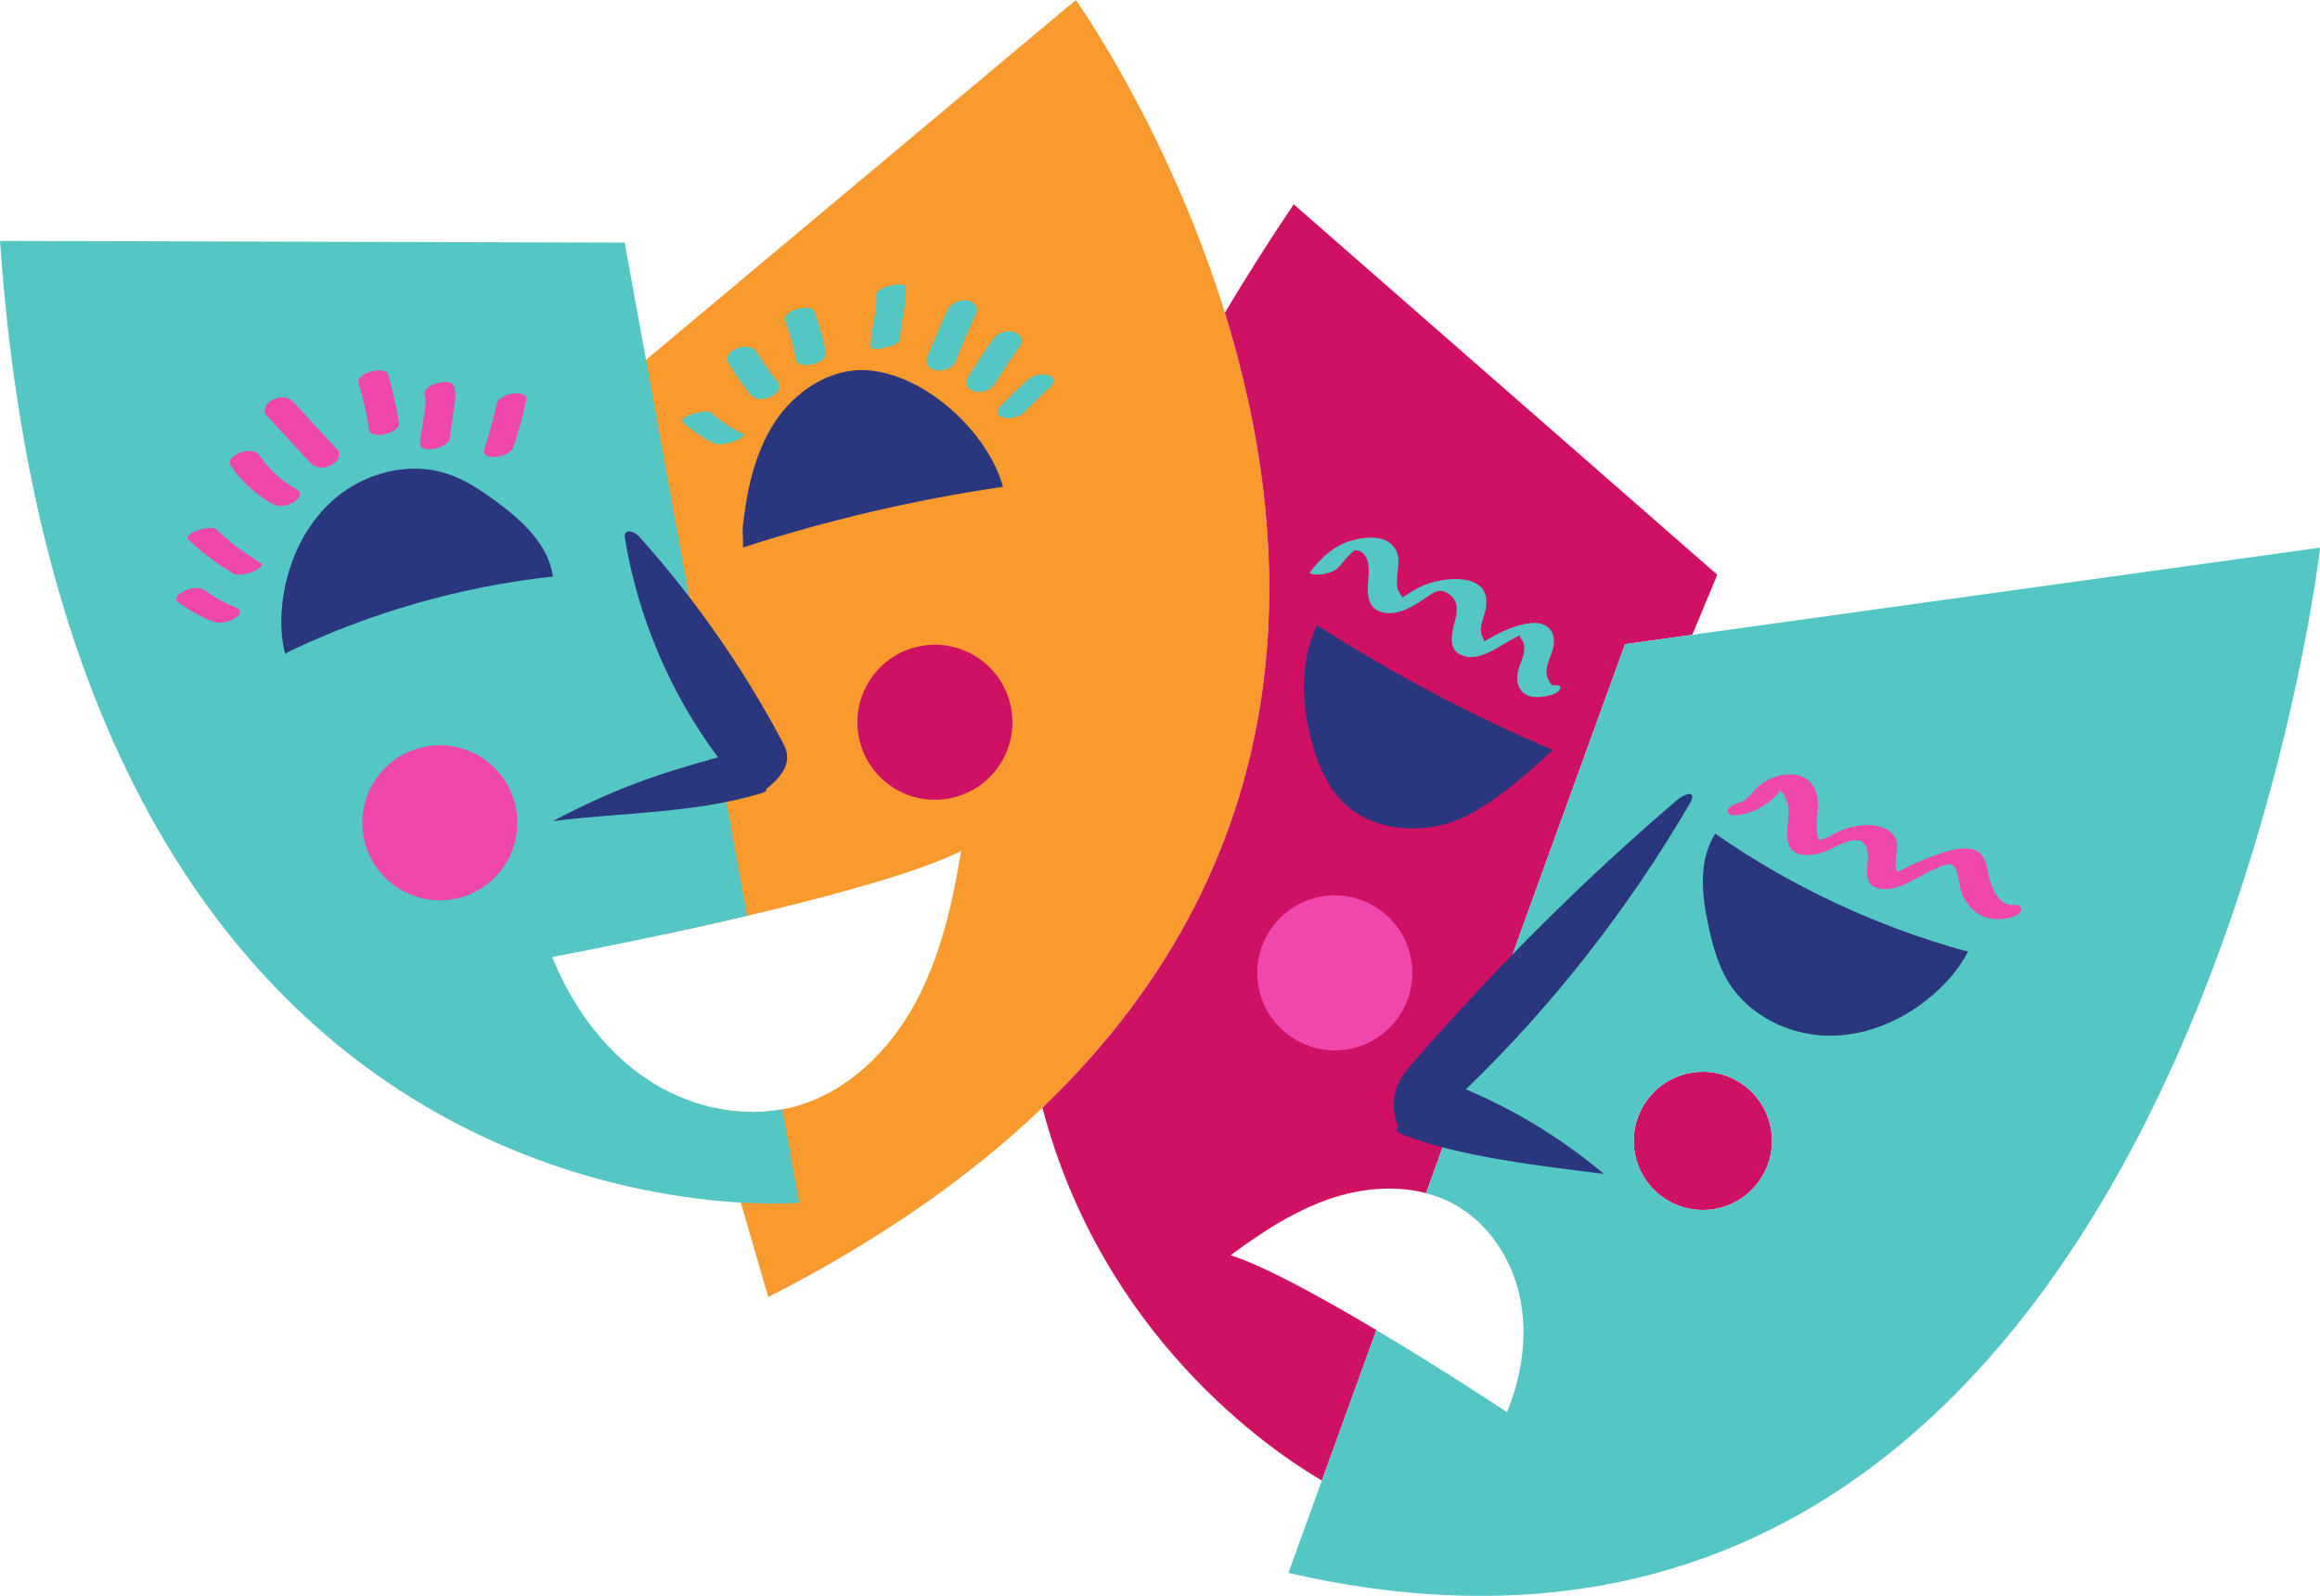
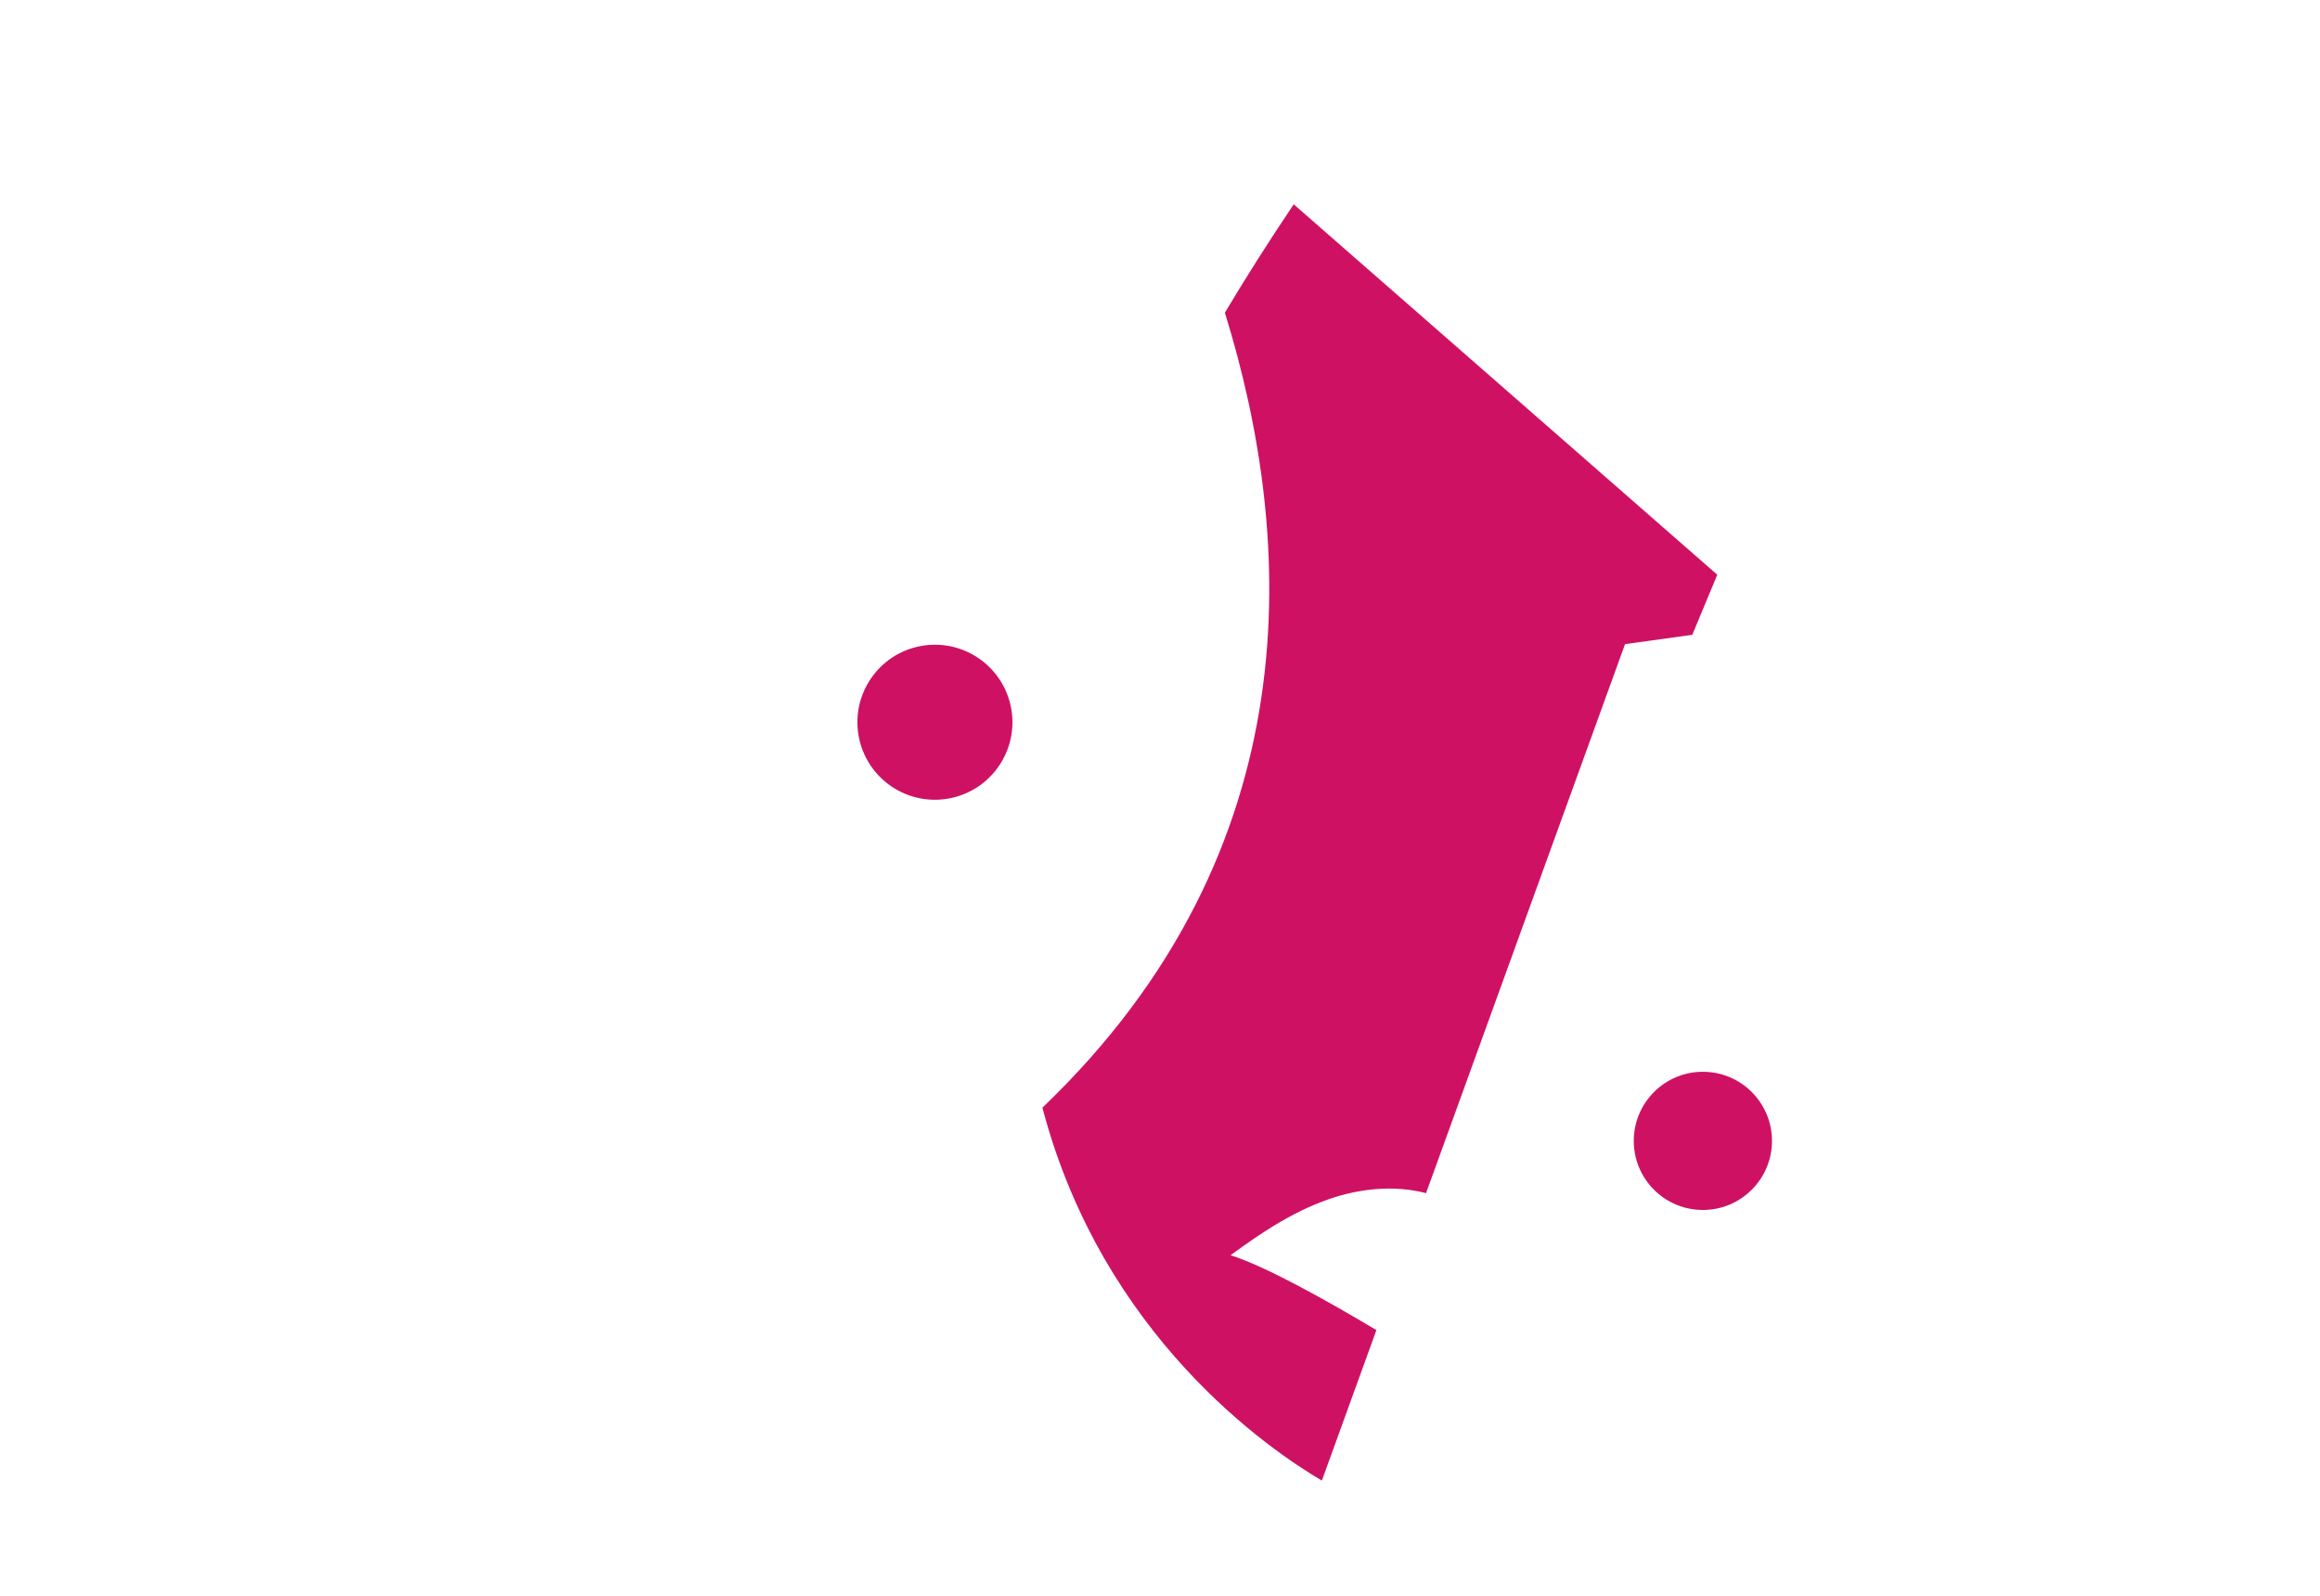
<svg xmlns="http://www.w3.org/2000/svg" height="329.1" preserveAspectRatio="xMidYMid meet" version="1.0" viewBox="0.0 0.0 478.4 329.1" width="478.4" zoomAndPan="magnify">
  <defs>
    <clipPath id="a">
-       <path d="M 0 49 L 478.43 49 L 478.43 329.121 L 0 329.121 Z M 0 49" />
-     </clipPath>
+       </clipPath>
  </defs>
  <g>
    <g id="change1_1">
-       <path d="M 221.84 0.004 L 108.258 95.098 L 136.68 192.754 C 157.555 188.289 186.254 181.469 198.199 175.504 C 196.387 186.406 193.926 197.391 188.613 207.082 C 183.301 216.777 174.77 225.148 164.129 228.137 C 158.566 229.695 152.691 229.672 147.055 228.398 L 158.43 267.48 C 345.039 172.254 221.84 0.004 221.84 0.004" fill="#f89a2e" />
-     </g>
+       </g>
    <g id="change2_1">
      <path d="M 354.113 118.527 L 266.77 42.133 C 261.633 49.777 256.91 57.227 252.578 64.488 C 267.051 111.141 270.672 175.094 214.953 228.43 C 227.363 275.695 262.047 299.16 272.578 305.336 L 283.824 274.301 C 272.609 267.613 260.695 261.059 253.762 258.863 C 260.453 253.922 267.531 249.277 275.48 246.824 C 281.469 244.977 288.051 244.492 294.059 246.059 L 335.094 132.84 L 348.961 130.914 Z M 351.145 221.031 C 343.273 221.031 336.895 227.41 336.895 235.281 C 336.895 243.152 343.273 249.531 351.145 249.531 C 359.012 249.531 365.395 243.152 365.395 235.281 C 365.395 227.41 359.012 221.031 351.145 221.031 Z M 208.355 145.324 C 210.355 153.922 205.008 162.516 196.41 164.516 C 187.812 166.516 179.223 161.168 177.219 152.57 C 175.219 143.973 180.566 135.379 189.164 133.379 C 197.762 131.379 206.355 136.727 208.355 145.324" fill="#cf1164" />
    </g>
    <g clip-path="url(#a)" id="change3_1">
      <path d="M 147.387 91.453 C 147.848 91.668 148.434 91.637 148.922 91.59 C 149.711 91.516 150.555 91.32 151.297 91.047 C 151.871 90.832 152.574 90.605 153.012 90.164 C 153.188 89.992 153.539 89.605 153.145 89.422 C 150.734 88.305 148.512 86.824 146.547 85.039 C 146.254 84.773 145.309 84.875 145.008 84.902 C 144.223 84.977 143.375 85.172 142.637 85.445 C 142.059 85.66 141.359 85.887 140.918 86.328 C 140.684 86.562 140.477 86.789 140.785 87.07 C 142.75 88.855 144.977 90.336 147.387 91.453 Z M 133.352 222.496 C 124.41 216.5 117.891 207.336 113.863 197.355 C 118.547 196.48 135.855 193.141 154.055 188.867 L 128.816 50.035 L 0 49.684 C 14.68 261.387 164.809 248.043 164.809 248.043 L 161.309 228.773 C 151.723 230.543 141.484 227.949 133.352 222.496 Z M 154.863 81.477 C 155.27 81.969 155.965 82.195 156.574 82.258 C 157.34 82.336 158.293 82.172 158.977 81.824 C 159.934 81.34 161.438 80.051 160.469 78.867 C 158.766 76.793 157.223 74.598 155.848 72.297 C 155.547 71.793 154.645 71.566 154.133 71.512 C 153.367 71.434 152.418 71.602 151.73 71.945 C 151.125 72.254 150.434 72.68 150.148 73.328 C 150.086 73.508 150.023 73.691 149.965 73.871 C 149.91 74.254 150.004 74.598 150.242 74.902 C 151.617 77.203 153.16 79.402 154.863 81.477 Z M 210.602 69.871 C 210.441 69.266 209.871 68.75 209.289 68.547 C 208.551 68.289 207.715 68.246 206.961 68.477 C 206.227 68.699 205.441 69.062 204.977 69.703 C 203.02 72.406 201.191 75.195 199.457 78.051 C 199.148 78.559 199.285 79.379 199.609 79.84 C 199.98 80.367 200.738 80.719 201.363 80.785 C 202.172 80.875 203.051 80.77 203.773 80.379 C 204.461 80.008 204.918 79.543 205.324 78.875 C 205.41 78.73 205.5 78.586 205.59 78.441 C 207.023 76.133 208.535 73.879 210.129 71.676 C 210.508 71.156 210.777 70.527 210.602 69.871 Z M 216.039 77.328 C 214.574 77 212.832 77.469 211.727 78.48 C 209.871 80.184 208.066 81.938 206.316 83.742 C 205.969 84.102 205.598 84.633 205.742 85.176 C 205.883 85.691 206.477 86.02 206.953 86.129 C 207.699 86.297 208.512 86.258 209.242 86.043 C 209.969 85.832 210.734 85.523 211.27 84.973 C 213.02 83.164 214.824 81.41 216.68 79.711 C 217.039 79.383 217.391 78.797 217.254 78.281 C 217.113 77.762 216.516 77.434 216.039 77.328 Z M 289.539 123.676 C 289.578 123.719 289.602 123.738 289.605 123.727 C 289.621 123.68 289.594 123.668 289.539 123.676 Z M 270.211 117.859 C 272.621 114.848 275.148 112.422 278.977 111.395 C 281.637 110.68 285.461 110.309 287.398 112.742 C 289.512 115.391 287.375 118.836 288.328 121.789 C 288.371 121.926 288.848 122.691 289.211 123.223 C 290.582 122.273 291.984 121.402 293.52 120.734 C 297.77 118.883 307.605 117.887 306.414 125.32 C 306.137 127.062 305.148 128.734 305.43 130.535 C 305.52 131.105 305.855 131.582 305.969 132.117 C 306.031 132.164 306.086 132.207 306.137 132.254 C 309.035 130.5 312.469 128.754 315.848 128.473 C 318.566 128.246 320.609 129.719 320.418 132.621 C 320.312 134.184 319.516 135.57 319.117 137.055 C 318.863 137.992 318.77 138.84 319.113 139.746 C 319.246 140.098 319.871 141.328 320.148 141.305 C 321.02 141.227 322.227 141.266 321.582 142.289 C 320.934 143.32 318.594 143.645 317.5 143.742 C 313.934 144.062 312.18 141.531 313.102 138.137 C 313.598 136.305 314.727 134.574 314.164 132.617 C 313.898 131.676 312.914 131.293 313.68 130.93 C 312.871 131.23 312.055 131.703 311.34 132.102 C 308.539 133.648 304.93 136.492 301.473 135.156 C 298.082 133.848 299.629 129.762 300.215 127.27 C 300.672 125.328 300.395 123.469 298.574 122.371 C 296.637 121.207 295.602 122.191 293.914 123.348 C 291.387 125.086 287.887 127.262 284.656 126.164 C 281.273 125.012 282.105 120.949 282.246 118.266 C 282.336 116.559 282.039 113.98 279.941 113.527 C 279.141 113.355 279.074 113.66 278.305 114.402 C 277.547 115.133 276.883 115.957 276.223 116.777 C 275.406 117.797 273.887 118.227 272.648 118.434 C 272.469 118.465 269.52 118.719 270.211 117.859 Z M 365.395 235.281 C 365.395 227.41 359.012 221.031 351.145 221.031 C 343.273 221.031 336.895 227.41 336.895 235.281 C 336.895 243.152 343.273 249.531 351.145 249.531 C 359.012 249.531 365.395 243.152 365.395 235.281 Z M 478.434 112.941 C 478.434 112.941 449.168 366.59 265.676 324.383 L 283.824 274.301 C 296.191 281.676 307.711 289.207 310.762 291.23 C 313.812 283.73 315.094 275.363 313.402 267.445 C 311.719 259.523 306.852 252.137 299.734 248.277 C 297.93 247.301 296.027 246.57 294.059 246.059 L 335.094 132.84 Z M 164.504 63.699 C 163.793 63.906 163.012 64.188 162.465 64.707 C 162.148 65.004 161.664 65.492 161.848 65.98 C 162.883 68.723 163.684 71.551 164.238 74.43 C 164.332 74.914 165.02 75.145 165.41 75.223 C 166.113 75.367 167 75.273 167.68 75.074 C 168.395 74.867 169.176 74.59 169.723 74.07 C 170.078 73.73 170.441 73.328 170.34 72.793 C 169.781 69.914 168.984 67.09 167.945 64.348 C 167.496 63.148 165.445 63.426 164.504 63.699 Z M 185.719 58.648 C 184.996 58.613 184.176 58.758 183.488 58.953 C 182.777 59.152 182.02 59.387 181.402 59.805 C 181.094 60.012 180.66 60.27 180.688 60.699 C 180.766 62.004 180.648 63.297 180.461 64.586 C 180.094 66.883 179.559 69.168 179.535 71.504 C 179.531 71.863 180.477 71.914 180.605 71.922 C 181.324 71.957 182.148 71.809 182.836 71.617 C 183.547 71.414 184.305 71.184 184.918 70.766 C 185.242 70.547 185.633 70.309 185.637 69.871 C 185.645 68.82 185.762 67.785 185.918 66.75 C 186.332 64.207 186.945 61.66 186.785 59.066 C 186.766 58.703 185.875 58.656 185.719 58.648 Z M 201.285 64.676 C 199.789 67.906 198.383 71.18 197.07 74.488 C 196.488 75.957 194.527 76.555 193.109 76.398 C 191.734 76.25 190.664 75.055 191.211 73.68 C 192.523 70.367 193.926 67.094 195.426 63.863 C 196.094 62.418 197.895 61.793 199.387 61.957 C 200.699 62.098 201.914 63.316 201.285 64.676" fill="#54c6c4" />
    </g>
    <g id="change4_1">
-       <path d="M 345.785 165.027 C 326.949 181.105 308.738 199.199 291.68 218.797 C 290.641 219.988 289.59 221.211 288.812 222.586 C 286.754 226.238 287.285 229.539 288.258 232.23 C 287.984 232.922 287.688 233.352 288.938 233.859 C 300.438 238.52 318.133 240.523 330.723 242.082 C 322.004 234.773 312.457 228.945 302.273 224.656 C 319.82 207.766 335.797 187.434 348.391 165.793 C 348.617 165.402 348.852 164.992 348.93 164.609 C 349.242 163.031 347.117 163.891 345.785 165.027 Z M 298.406 169.859 C 305.777 167.766 314.582 159.891 320.207 154.684 C 303.316 147.48 287.031 138.855 271.578 128.93 C 267.852 136.672 268.348 145.875 270.812 154.109 C 272.059 158.266 273.852 162.391 276.93 165.449 C 282.363 170.852 291.035 171.957 298.406 169.859 Z M 405.02 196.047 C 386.723 190.969 369.293 182.777 353.707 171.934 C 350.113 177.508 350.926 184.773 352.363 191.246 C 353.207 195.051 354.242 198.875 356.23 202.223 C 360.48 209.375 368.891 213.555 377.211 213.594 C 385.527 213.637 393.605 209.863 399.672 204.176 C 402.145 201.855 404.34 199.199 405.844 196.16 Z M 102.359 103.441 C 99.227 101.125 95.934 98.926 92.23 97.707 C 84.332 95.105 75.242 97.477 68.945 102.91 C 62.648 108.344 59.031 116.492 58.195 124.766 C 57.852 128.141 57.945 131.586 58.805 134.863 L 59.5 134.41 C 76.633 126.219 95.156 120.949 114.031 118.891 C 113.078 112.324 107.695 107.383 102.359 103.441 Z M 161.148 152.641 C 153.105 137.539 143.234 123.414 131.816 110.676 C 131.012 109.773 129.285 109.012 128.879 110.152 C 128.777 110.43 128.824 110.734 128.871 111.027 C 131.543 127.324 138.215 142.934 148.051 156.191 C 135.141 159.754 126.406 162.793 114.031 169.328 C 128.191 167.559 143.121 167.727 156.801 163.66 C 157.949 163.32 158.074 163.059 158.012 162.723 C 160.352 160.84 162.676 158.426 162.27 155.527 C 162.125 154.496 161.637 153.555 161.148 152.641 Z M 206.824 100.383 C 188.656 103.051 170.711 107.242 153.242 112.902 L 153.137 108.941 C 153.957 101.32 155.531 93.559 159.715 87.137 C 163.895 80.715 171.156 75.855 178.805 76.359 C 190.77 77.145 203.738 89.133 206.824 100.383" fill="#2a377f" />
-     </g>
+       </g>
    <g id="change5_1">
-       <path d="M 105.883 81.145 C 105.086 81.258 104.254 81.48 103.574 81.93 C 103.105 82.238 102.551 82.645 102.422 83.23 C 101.719 86.492 100.84 89.711 99.785 92.879 C 99.629 93.355 100.035 93.789 100.414 93.988 C 100.973 94.277 101.824 94.297 102.426 94.211 C 103.676 94.031 105.441 93.469 105.887 92.125 C 106.941 88.957 107.82 85.738 108.523 82.477 C 108.812 81.141 106.723 81.023 105.883 81.145 Z M 87.078 154.113 C 78.48 156.113 73.133 164.703 75.133 173.305 C 77.137 181.902 85.727 187.25 94.324 185.246 C 102.922 183.246 108.27 174.656 106.27 166.059 C 104.27 157.461 95.676 152.109 87.078 154.113 Z M 415.117 186.621 C 412.133 186.848 410.492 182.824 410.047 180.453 C 409.613 178.164 409.348 175.812 406.715 175.168 C 403.922 174.484 400.758 175.766 398.172 176.715 C 396.805 177.215 395.469 177.789 394.148 178.406 C 393.332 178.789 392.523 179.188 391.73 179.613 C 391.668 179.648 391.492 179.73 391.285 179.832 C 390.223 178.27 391.621 174.871 391.031 173.242 C 390.363 171.398 388.465 170.516 386.641 170.254 C 384.27 169.906 381.82 170.406 379.609 171.27 C 378.398 171.742 377.133 172.719 375.883 173.031 C 374.883 173.281 375.219 173.516 374.828 172.504 C 374.59 171.895 374.598 171.141 374.598 170.508 C 374.602 167.699 375.488 164.891 373.988 162.289 C 372.953 160.488 371.227 159.719 369.207 159.707 C 367.062 159.695 364.824 160.477 363.102 161.742 C 361.891 162.637 360.242 165.152 358.996 165.422 C 358.277 165.574 355.984 166.371 356.273 167.449 C 356.57 168.566 359.012 167.984 359.648 167.852 C 362.234 167.297 365.516 165.348 367.066 163.031 C 367.293 163.207 367.5 163.402 367.68 163.637 C 368.199 164.277 368.504 165.164 368.664 165.957 C 369.078 168.004 368.492 170.086 368.5 172.141 C 368.52 176.641 372.18 176.836 375.715 175.832 C 378.285 175.105 383.855 170.699 385.023 175.301 C 385.727 178.07 383.34 182.766 387.93 183.305 C 391.977 183.781 395.629 180.527 399.16 179.109 C 401.324 178.242 402.895 177.281 403.609 180.094 C 404.031 181.734 404.066 183.332 404.828 184.895 C 406.352 188.027 409.082 189.809 412.602 189.547 C 413.762 189.457 416.02 189.152 416.656 187.992 C 417.266 186.879 416.137 186.547 415.117 186.621 Z M 77.352 89.641 C 78.059 89.773 78.938 89.672 79.617 89.473 C 80.332 89.27 81.109 88.992 81.664 88.484 C 82.023 88.16 82.379 87.781 82.293 87.254 C 81.734 83.852 80.973 80.488 80.012 77.18 C 79.871 76.703 79.273 76.508 78.852 76.43 C 78.145 76.297 77.266 76.398 76.586 76.594 C 75.875 76.801 75.094 77.074 74.539 77.586 C 74.211 77.883 73.766 78.316 73.91 78.816 C 74.875 82.125 75.637 85.488 76.191 88.887 C 76.27 89.359 76.992 89.574 77.352 89.641 Z M 275.242 184.652 C 266.414 184.652 259.258 191.809 259.258 200.637 C 259.258 209.461 266.414 216.617 275.242 216.617 C 284.07 216.617 291.227 209.461 291.227 200.637 C 291.227 191.809 284.07 184.652 275.242 184.652 Z M 89.223 92.594 C 90.02 92.473 90.852 92.254 91.535 91.816 C 91.969 91.535 92.621 91.117 92.699 90.559 C 92.969 88.711 93.234 86.859 93.5 85.008 C 93.75 83.281 94.195 81.371 93.621 79.668 C 93.211 78.457 91.09 78.746 90.176 79.012 C 89.461 79.219 88.68 79.5 88.133 80.023 C 87.809 80.328 87.352 80.801 87.52 81.305 C 87.695 81.82 87.758 82.348 87.77 82.891 C 87.703 84.234 87.441 85.582 87.25 86.91 C 87.035 88.391 86.824 89.871 86.609 91.352 C 86.418 92.668 88.352 92.727 89.223 92.594 Z M 60.488 82.887 C 59.461 81.77 57.641 81.723 56.34 82.41 C 55.727 82.734 55.047 83.199 54.781 83.875 C 54.566 84.41 54.477 85.117 54.91 85.59 C 57.953 88.895 60.996 92.199 64.039 95.504 C 65.066 96.621 66.887 96.668 68.188 95.98 C 68.801 95.652 69.48 95.191 69.746 94.516 C 69.961 93.98 70.051 93.27 69.617 92.801 C 66.574 89.496 63.531 86.191 60.488 82.887 Z M 48.883 125.383 C 47.207 124.742 45.602 123.941 44.074 123 C 43.453 122.602 42.844 122.18 42.258 121.734 C 41.781 121.375 41.219 121.281 40.633 121.277 C 39.855 121.27 38.953 121.453 38.242 121.766 C 37.664 122.02 36.945 122.344 36.594 122.895 C 36.383 123.227 36.168 123.746 36.574 124.055 C 38.84 125.77 41.336 127.188 43.992 128.199 C 44.617 128.438 45.336 128.441 45.988 128.355 C 46.746 128.254 47.641 127.992 48.301 127.582 C 48.727 127.316 49.391 126.918 49.477 126.375 C 49.551 125.914 49.336 125.555 48.883 125.383 Z M 53.781 116.105 C 50.461 114.145 47.371 111.812 44.578 109.148 C 44.254 108.84 43.375 108.879 43.008 108.898 C 42.227 108.941 41.355 109.137 40.629 109.422 C 40.137 109.617 38.012 110.488 38.844 111.281 C 41.637 113.945 44.727 116.277 48.051 118.238 C 48.512 118.512 49.105 118.52 49.621 118.488 C 50.402 118.445 51.27 118.254 52 117.965 C 52.316 117.84 54.777 116.691 53.781 116.105 Z M 61.805 102.113 C 61.742 102.715 61.133 103.184 60.676 103.504 C 60.047 103.949 59.129 104.227 58.371 104.305 C 57.727 104.371 56.926 104.336 56.34 104.012 C 52.891 102.105 49.859 99.391 47.652 96.121 C 46.848 94.926 48.25 93.922 49.223 93.461 C 49.918 93.129 50.852 92.953 51.621 93 C 52.094 93.031 52.984 93.184 53.293 93.641 C 54.648 95.648 56.305 97.434 58.191 98.949 C 59.133 99.66 60.113 100.312 61.148 100.887 C 61.633 101.152 61.863 101.574 61.805 102.113" fill="#f047ac" />
-     </g>
+       </g>
  </g>
</svg>